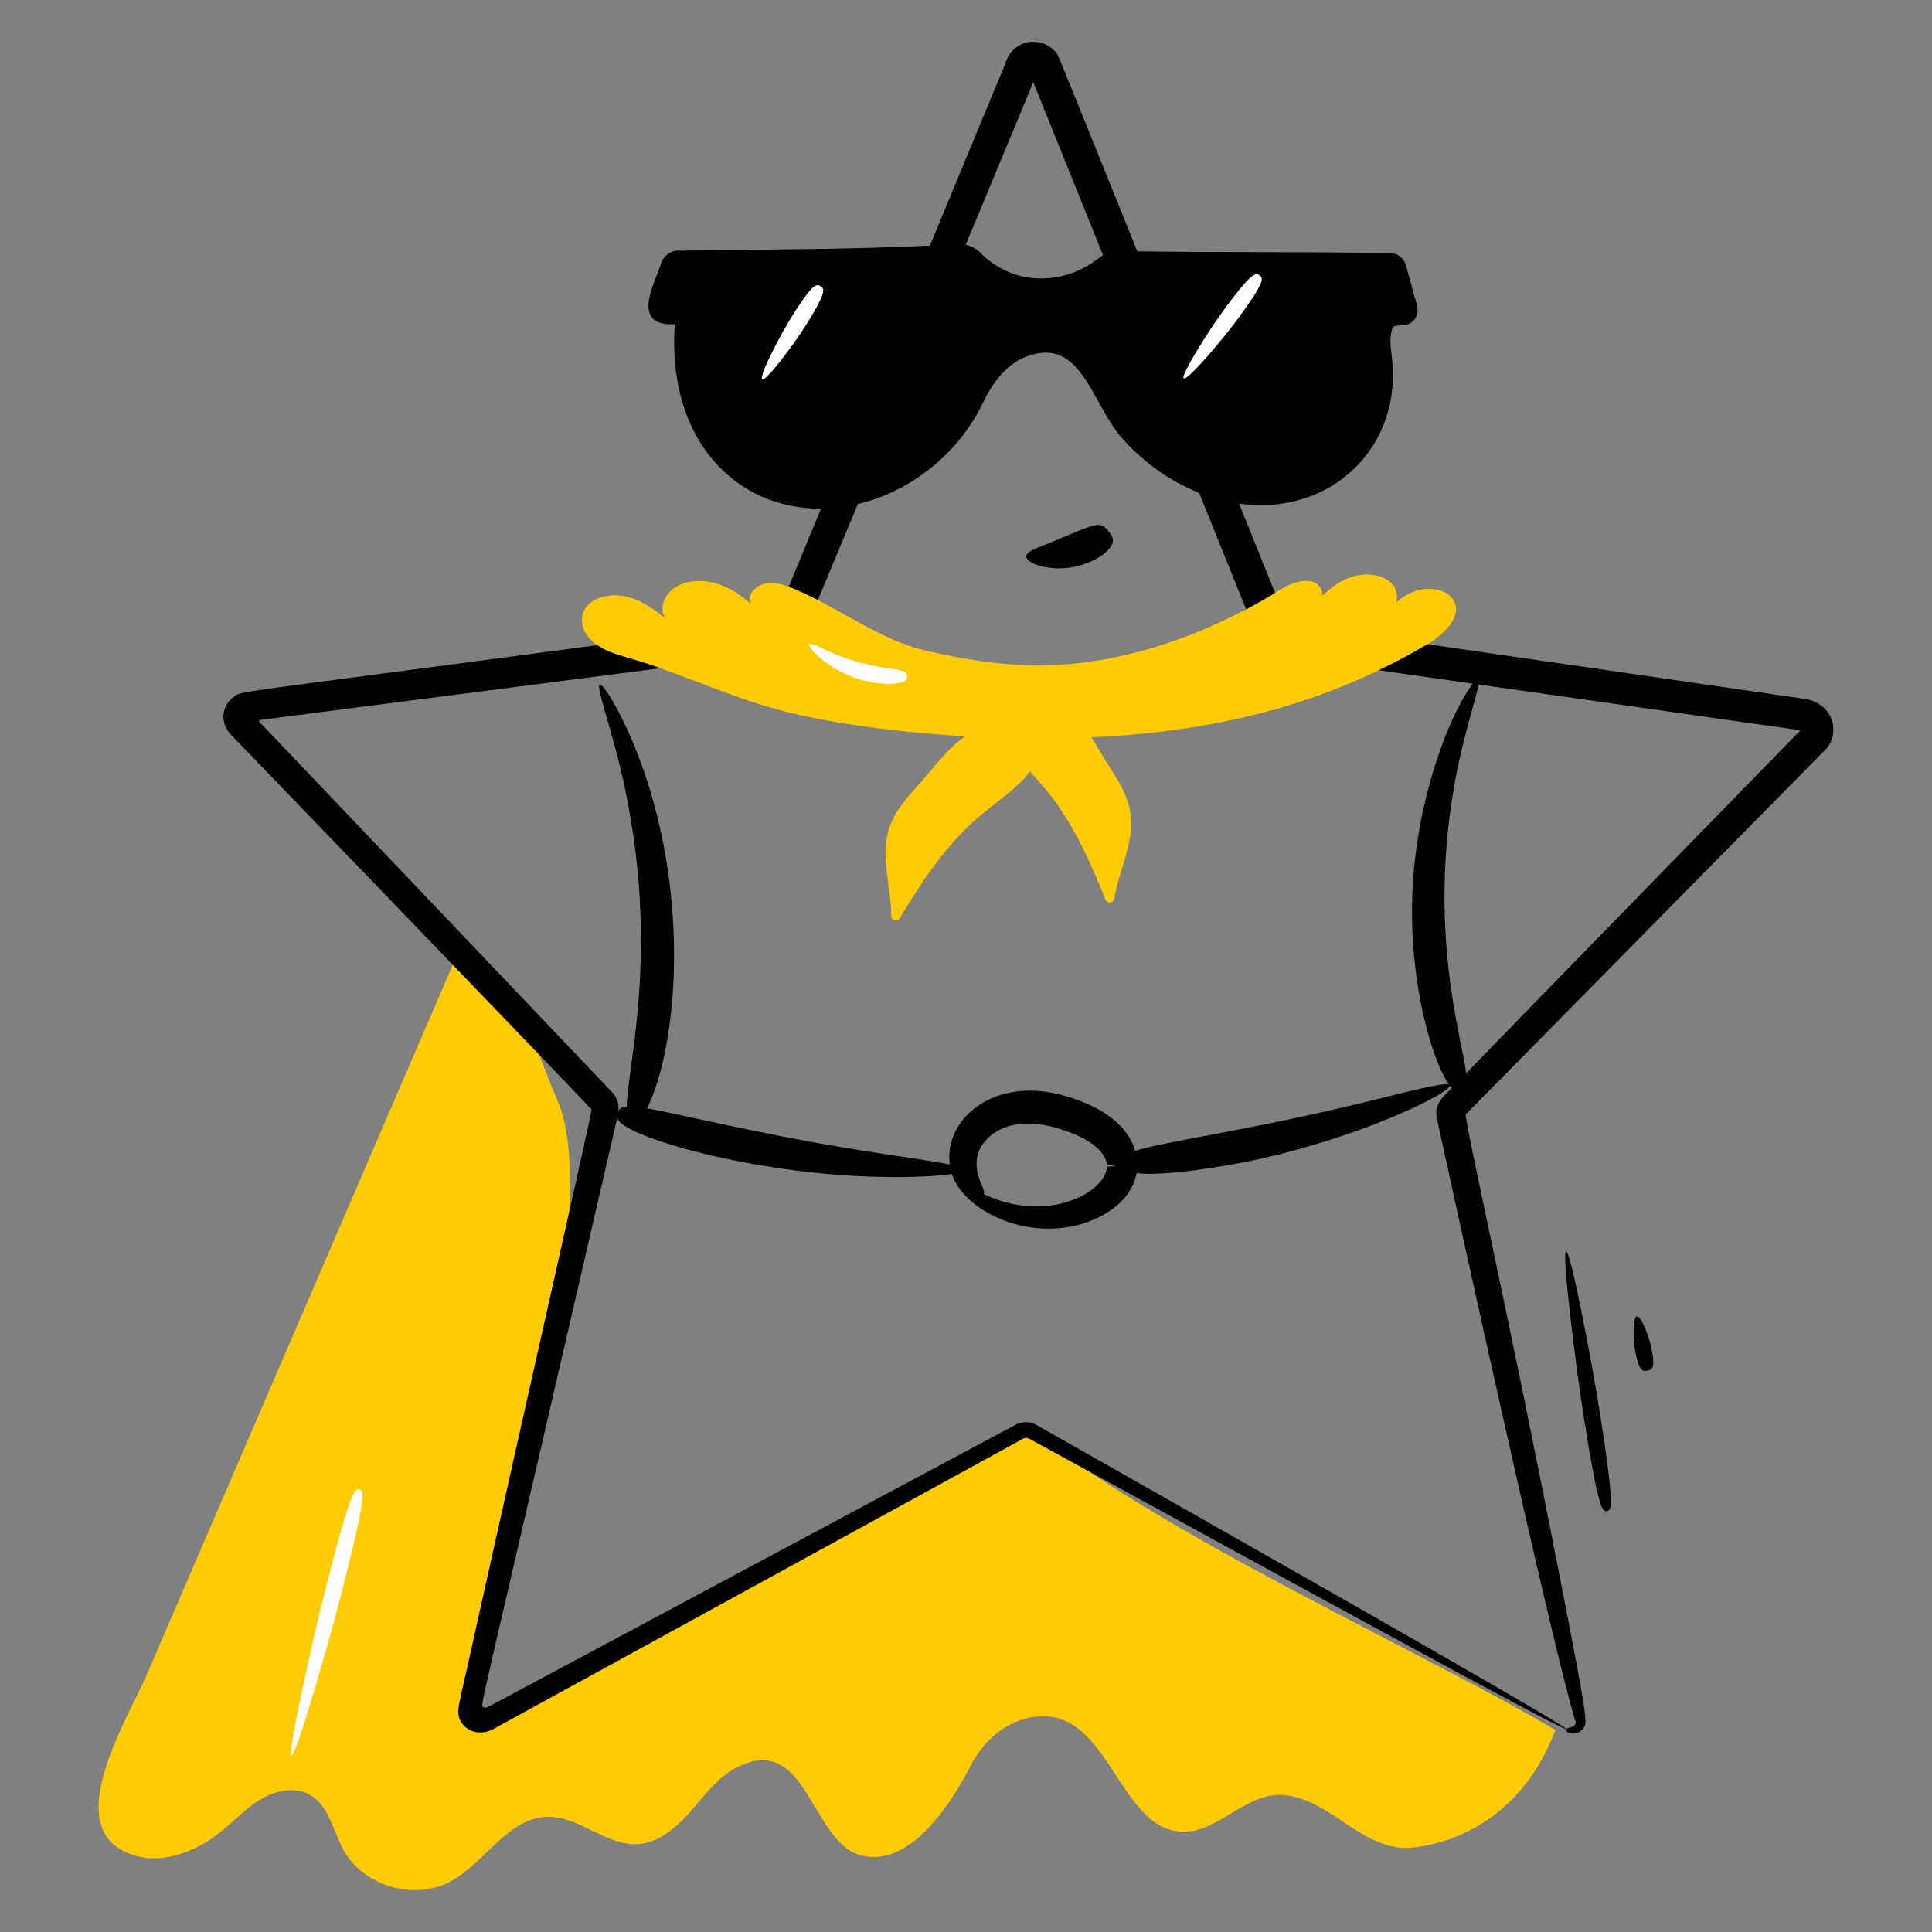
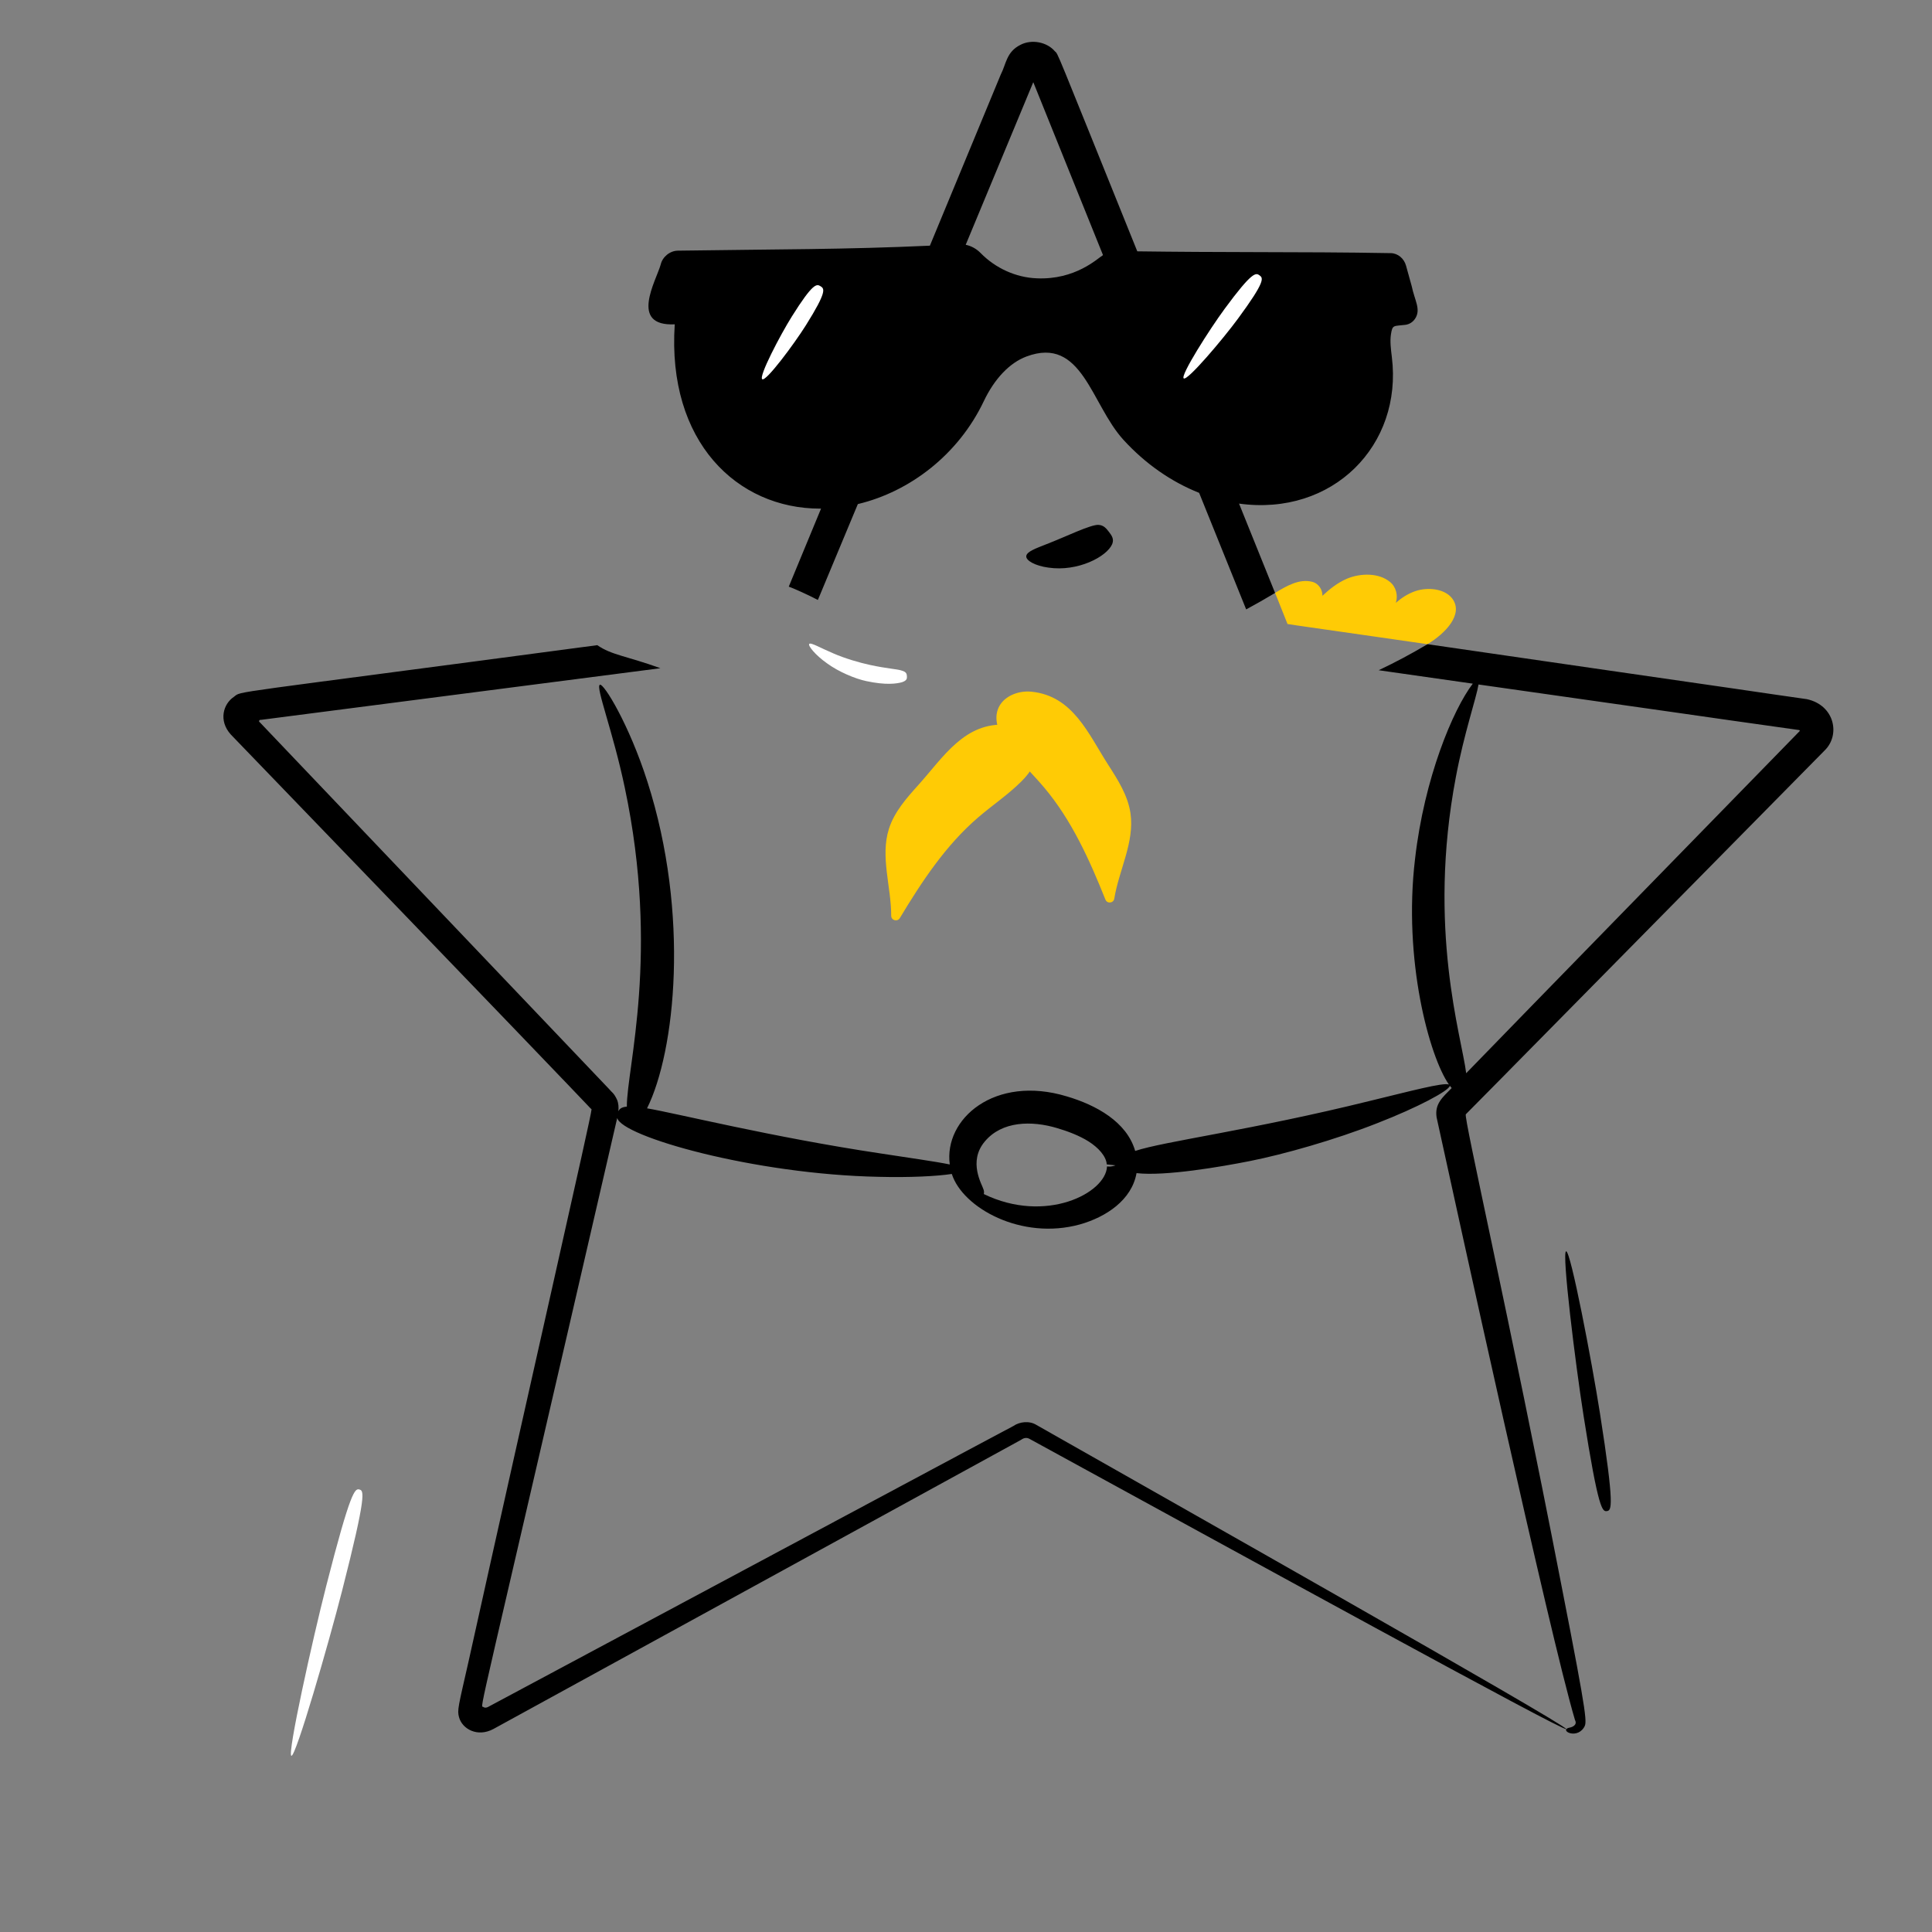
<svg xmlns="http://www.w3.org/2000/svg" id="Layer_1" height="512" viewBox="0 0 135 135" width="512">
  <rect x="0" y="0" width="135" height="135" fill="#808080" stroke="none" />
  <g id="Review">
    <g>
      <g>
        <g>
          <g>
-             <path d="m108.687 120.89c-2.699 7.103-8.535 8.134-10.25 8.231-1.716.097-3.278-.94-4.72-1.913-1.442-.973-3.051-1.963-4.758-1.756-2.278.275-4.056 2.619-6.348 2.543-4.625-.154-5.118-9.213-10.764-7.953-1.747.39-3.173 1.684-4.016 3.326-1.408 2.745-4.358 7.302-7.8 6.236-3.37-1.044-3.673-8.567-8.523-6.12-1.333.672-2.246 1.934-3.227 3.059-.981 1.125-2.207 2.213-3.697 2.311-2.224.146-4.103-1.951-6.331-1.904-2.776.059-4.347 3.216-6.794 4.528-2.535 1.359-6.073.309-7.457-2.212-.731-1.332-1.005-3.069-2.318-3.832-1.026-.596-2.36-.343-3.388.249-1.028.593-1.849 1.479-2.766 2.232-1.707 1.401-4.003 2.369-6.121 1.739-5.47-1.626-.53-9.438.827-12.587 4.456-10.338 8.911-20.675 13.367-31.013 2.791-6.476 5.582-12.952 8.374-19.428 4.015.781 5.54 7.103 6.961 10.228 1.759 3.87.544 12.77-.426 16.904-2.365 10.08-3.175 16.484-5.54 26.564l39.065-20.456c9.429 7.581 27.843 15.768 36.65 21.024z" fill="#ffcb05" />
-           </g>
+             </g>
        </g>
        <g>
          <g>
-             <path d="m56.195 41.457c-.122-.056-.245-.112-.367-.167-.699-.314-1.461-.637-2.242-.535-.781.102-1.476.853-1.1 1.444-.689-.594-1.47-1.138-2.395-1.417-.924-.28-2.014-.262-2.825.207-.811.469-1.233 1.441-.802 2.191-.799-.628-1.658-1.257-2.709-1.498s-2.342.023-2.862.835c-.422.659-.225 1.517.312 2.113.851.945 2.282 1.194 3.522 1.587 3.236 1.025 6.221 2.432 9.532 3.342 4.492 1.234 10.929 1.863 15.646 2.002 10.973.323 20.805-1.19 29.808-6.532 1.263-.749 2.595-2.102 1.762-3.203-.523-.692-1.71-.824-2.604-.51-.894.314-1.557.962-2.168 1.6 1.027-.277 1.195-1.617.423-2.256-.772-.639-2.055-.623-3.018-.212-.962.411-1.678 1.136-2.366 1.841.939.038.847-1.411-.055-1.637s-1.801.297-2.565.762c-4.697 2.858-10.518 5.025-16.282 5.075-2.902.025-5.439-.402-8.239-1.047-2.856-.657-5.782-2.776-8.407-3.985z" fill="#ffcb05" />
-           </g>
+             </g>
        </g>
        <g>
          <g>
            <path d="m99.746 45.013c-1.19-.17-2.39-.34-3.61-.52-1.52-.22-3.06-.44-4.61-.66-.54-.08-1.34-.19-1.56-.23-.24-.61-.49-1.22-.73-1.83-.05-.11-.09-.22-.14-.34.01-.01.02-.01.03-.02.76-.46 1.66-.99 2.56-.76.48.12.73.58.72.98.5-.47 1.04-.9 1.7-1.19.97-.41 2.25-.42 3.02.22.44.36.57.96.41 1.46.39-.34.83-.63 1.34-.81.89-.31 2.08-.18 2.6.51.82 1.09-.48 2.44-1.73 3.19z" fill="#ffcb05" />
          </g>
        </g>
        <g>
          <g>
            <path d="m64.181 54.84c-.832.924-1.687 1.886-2.065 3.071-.619 1.94.159 4.049.158 6.075-0.0.33.431.448.602.165 1.545-2.566 3.207-5.084 5.468-7.029.999-.86 2.106-1.597 3.037-2.53.63-.631 1.207-1.467 1.048-2.344-.17-.934-1.152-1.542-2.1-1.604-2.935-.192-4.411 2.267-6.148 4.196z" fill="#ffcb05" />
          </g>
        </g>
        <g>
          <g>
            <path d="m77.448 53.459c.673 1.045 1.362 2.132 1.545 3.362.299 2.014-.807 3.971-1.131 5.971-.053.326-.498.373-.62.067-1.114-2.78-2.349-5.533-4.269-7.816-.849-1.009-1.822-1.914-2.592-2.984-.52-.723-.956-1.642-.658-2.482.317-.895 1.385-1.337 2.33-1.246 2.928.282 3.989 2.946 5.395 5.128z" fill="#ffcb05" />
          </g>
        </g>
        <g>
          <g>
            <g>
              <path d="m25.114 104.081c.31.079.524.285-1.207 7.063-.949 3.714-3.236 11.621-3.545 11.542s1.475-8.114 2.424-11.829c1.731-6.779 2.019-6.856 2.328-6.777z" fill="#fff" />
            </g>
          </g>
        </g>
        <g>
          <g>
            <g>
              <path d="m63.371 47.251c.009.159.008.304-.354.423-.357.096-1.102.218-2.494-.084-.762-.162-1.908-.636-2.733-1.238-.837-.591-1.346-1.243-1.244-1.357.108-.125.783.282 1.647.645.86.378 1.912.676 2.587.821 1.234.268 1.884.282 2.219.394.337.092.363.236.372.396z" fill="#fff" />
            </g>
          </g>
        </g>
      </g>
      <g>
        <g fill="none">
          <path d="m76.061 79.755c-.628-.4-1.469-.717-2.172-.923-1.818-.548-3.882-.496-5.071.925-1.204 1.424-.178 3.035-.086 3.376.037.118.033.213.012.301 4.321 2.102 8.523-.059 8.61-1.918.007-.011.005-.015.004-.019.009.007.034.016.126.015.154.002.312-.027.465-.087l-.612-.065c-.037-.57-.585-1.173-1.275-1.607z" />
          <path d="m41.336 77.513c-.079-.079-.125-.123-.148-.145.09.095.133.141.147.158-0-.002.002-.012.001-.012z" />
          <path d="m125.716 51.013c-1.205-.17-4.712-.665-4.82-.68-3.657-.533-1.12-.157-17.583-2.504-.149.929-1.012 3.428-1.583 6.464-2.02 10.637.409 18.15.721 20.699 5.263-5.429 15.454-15.853 23.295-23.899.02-.02.02-.06-.01-.07z" />
-           <path d="m72.426 19.446c2.724.127 4.276-1.396 4.647-1.621-.844-2.087-4.59-11.373-4.868-12.073h-.01c-.878 2.115-3.704 8.92-4.717 11.352.382.079.745.274 1.039.574 1.042 1.064 2.466 1.709 3.908 1.768z" />
        </g>
        <path d="m41.188 77.368c-.082-.077.108.122.147.159 0-0.0 0-.001 0-.002-.014-.016-.057-.063-.147-.158z" />
        <path d="m126.246 48.853c-.896-.129-3.227-.46-5.03-.73-13.162-1.91-4.734-.674-21.47-3.11-.01.01-.02.01-.03.02-1.11.66-2.24 1.26-3.38 1.8 2.245.321 4.426.632 6.576.938-1.39 1.819-3.391 6.615-4.034 12.243-.845 7.076 1.002 13.814 2.366 15.768-.417-.154-2.699.464-5.493 1.138-8.324 2.06-14.404 2.828-16.429 3.503-.589-2.041-2.74-3.209-4.776-3.811-5.039-1.528-8.609 1.575-8.18 4.756-1.047-.216-2.817-.457-4.807-.766-7.634-1.141-14.328-2.819-16.346-3.156 1.969-3.965 2.999-13.543.028-22.818-1.279-4.01-3.064-6.915-3.326-6.779-.31.146.916 3.245 1.745 7.202 2.452 11.618.135 19.543.141 22.275-.383.034-.521.166-.594.331.032-.277.015-.56-.092-.816-.225-.482-.352-.495-.56-.75-.097-.102-2.536-2.664-2.38-2.5-22.821-23.959-21.905-22.999-22.02-23.12-.11-.06-.03-.2.08-.17 32.384-4.185 27.336-3.535 27.91-3.61-2.378-.861-3.404-.911-4.41-1.61-26.505 3.534-24.782 3.172-25.39 3.61-.751.501-1.086 1.668-.22 2.63 19.909 20.642 24.275 25.211 25.062 26.045.024.022.069.067.148.145 0.0.001-.001.01-.001.012 0 0-0.0.001-0.0.002.009.378-4.161 18.571-8.599 38.596-.711 3.134-.797 3.375-.66 3.87.217.812 1.277 1.431 2.41.82 35.047-19.198 35.633-19.534 36.86-20.2.22-.16.42-.17.61-.06 14.645 8.009 37.38 20.491 37.49 20.27 0-.308-28.632-16.488-37.02-21.25-.49-.31-1.18-.23-1.61.07-.602.31-1.221.661-3.19 1.7-.331.178-33.339 17.836-33.44 17.89-.12.08-.29.14-.42.04-.216-.13-.589 2.01 9.364-41.153.311 1.3 9.59 3.944 18.286 4.114 2.167.055 4.054-.041 5.093-.201.755 2.367 4.866 4.656 8.953 3.526 1.839-.519 3.624-1.712 3.955-3.584 2.002.232 5.939-.45 7.909-.841 2.347-.463 5.978-1.489 8.918-2.652 2.829-1.1 4.998-2.261 5.067-2.61.044.058.088.116.128.158-.632.648-1.204 1.096-1.053 2.054 1.312 5.998 7.932 36.301 9.67 42.11.19.36-.23.5-.35.52-.825.146.398.863.96.02.224-.374.345-.244-1.55-9.91-3.679-18.954-6.859-32.791-6.69-32.96.232-.24 2.155-2.176 2.7-2.73.501-.509.597-.607.537-.547-1.028 1.042-.132.133 0 0 1.404-1.423 6.398-6.487 21.833-22.143 1.118-1.079.711-3.17-1.25-3.59zm-48.763 32.66c-.092.001-.118-.008-.126-.015.001.004.004.008-.004.019-.087 1.858-4.289 4.019-8.61 1.918.021-.088.026-.183-.012-.301-.091-.341-1.117-1.953.086-3.376 1.189-1.42 3.253-1.473 5.071-.925.702.206 1.543.523 2.172.923.69.434 1.238 1.037 1.275 1.607l.612.065c-.153.06-.311.088-.465.087zm24.968-6.521c-.311-2.549-2.741-10.062-.721-20.699.57-3.035 1.434-5.535 1.583-6.464 16.462 2.348 13.926 1.972 17.583 2.504.108.015 3.615.51 4.82.68l.02.01c.03.01.03.05.01.07-7.84 8.046-18.031 18.47-23.295 23.899z" />
        <path d="m105.663 74.586c-.132.133-1.028 1.042 0 0z" />
        <path d="m47.148 22.663c-.543 8.224 4.373 12.878 10.159 12.878.021 0 .043-.002.065-.003-.746 1.804-1.497 3.619-2.256 5.454.434.156 1.45.622 2.03.93l.05-.11c.49-1.17.97-2.32 1.45-3.48.435-1.042.867-2.078 1.297-3.109 3.633-.864 7.025-3.457 8.798-7.185.749-1.575 1.807-2.686 2.978-3.125 3.906-1.463 4.509 3.329 6.78 5.817 1.536 1.683 3.357 2.941 5.291 3.708 1.121 2.773 2.222 5.499 3.287 8.144.69-.37 1.37-.76 2.02-1.15-.818-2.038-1.665-4.129-2.518-6.243 6.54.902 11.443-4.068 10.677-10.246-.069-.56-.134-1.087-.065-1.561.105-.717.185-.58 1.01-.684.278-.036.519-.188.678-.426.432-.649-.029-1.276-.233-2.271-.135-.482-.27-.964-.398-1.437-.138-.507-.575-.867-1.064-.876-3.196-.058-6.389-.064-9.476-.071-2.669-.005-5.429-.017-8.239-.055-5.924-14.677-5.503-13.722-5.761-13.981-.54-.64-1.61-.86-2.4-.45-.995.497-.999 1.349-1.38 2.08-1.587 3.835-3.241 7.834-4.951 11.955-5.899.272-10.684.247-17.615.349-.558.009-1.074.438-1.196.972-.324 1.145-2.227 4.326.983 4.175zm25.048-16.91h.01c.278.699 4.023 9.985 4.868 12.073-.372.224-1.923 1.748-4.647 1.621-1.442-.059-2.866-.703-3.908-1.768-.294-.301-.658-.496-1.039-.574 1.013-2.431 3.84-9.237 4.717-11.352z" />
        <g>
          <g>
            <g>
              <path d="m88.013 19.241c.257.189.426.398-1.505 3.021-1.058 1.438-3.537 4.369-3.794 4.179-.257-.189 1.804-3.428 2.862-4.865 1.931-2.623 2.18-2.525 2.437-2.335z" fill="#fff" />
            </g>
          </g>
        </g>
        <g>
          <g>
            <g>
              <path d="m57.339 20.002c.271.17.459.357-1.025 2.724-.814 1.297-2.779 3.943-3.05 3.773-.271-.17 1.256-3.091 2.069-4.388 1.485-2.367 1.735-2.279 2.006-2.109z" fill="#fff" />
            </g>
          </g>
        </g>
        <path d="m76.774 36.677c-.547-.046-2.337.847-3.671 1.355-.706.283-1.36.505-1.392.827v0c-.034.312.633.681 1.549.803 2.045.303 4.082-.761 4.457-1.646.139-.36-.033-.592-.226-.847-.193-.255-.384-.474-.718-.49z" />
        <path d="m109.433 87.437c-.316.05.65 7.866 1.22 11.49 1.039 6.613 1.317 6.711 1.633 6.661s.55-.228-.489-6.841c-.569-3.624-2.048-11.36-2.363-11.31z" />
-         <path d="m114.372 91.986c-.314.062-.247 1.736-.098 2.492.273 1.381.533 1.359.846 1.297s.562-.141.289-1.522c-.149-.757-.724-2.33-1.038-2.268z" />
      </g>
    </g>
  </g>
</svg>